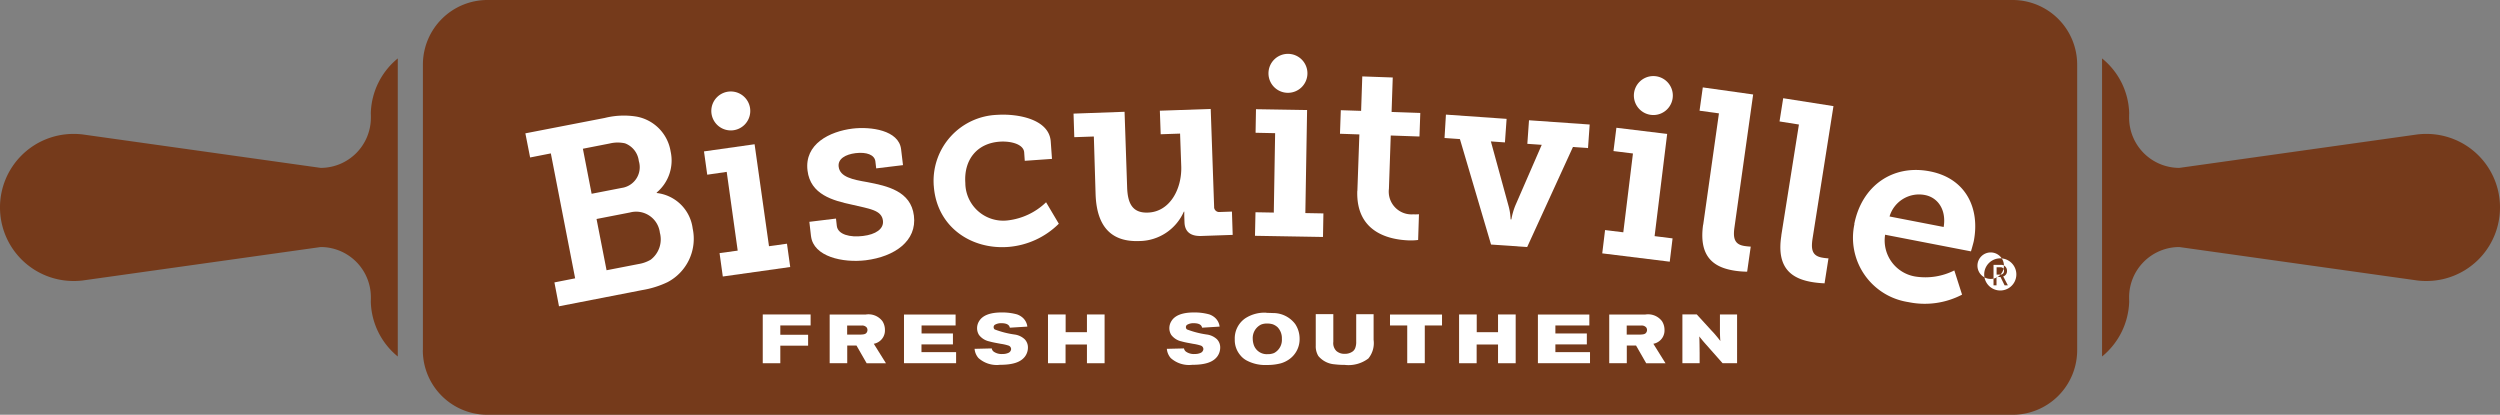
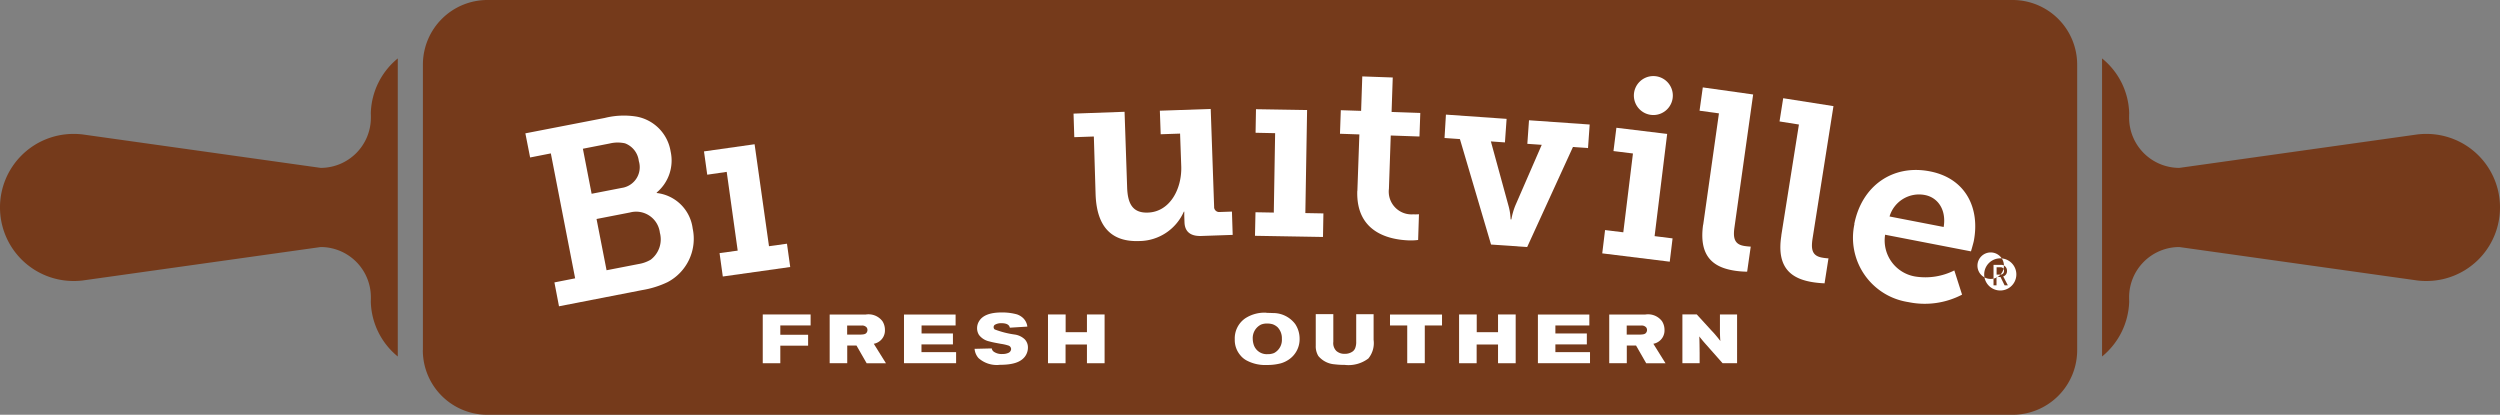
<svg xmlns="http://www.w3.org/2000/svg" id="Group_887" data-name="Group 887" width="300.36" height="49.83" viewBox="0 0 300.36 49.83">
  <rect x="0" y="0" width="300.36" height="49.83" fill="#808080" stroke="none" />
  <g id="Group_889" data-name="Group 889">
    <path id="Path_1" data-name="Path 1" d="M50.8,42.06a7.752,7.752,0,0,0,7.74,7.77H241.8a7.757,7.757,0,0,0,7.76-7.77h0V7.77A7.763,7.763,0,0,0,241.8,0H58.57a7.757,7.757,0,0,0-7.76,7.77h0V42.06Z" fill="#753a1b" fill-rule="evenodd" />
    <path id="Path_2" data-name="Path 2" d="M0,24.92a8.826,8.826,0,0,1,8.83-8.83h0a8.47,8.47,0,0,1,1.23.08l28.47,4a6.037,6.037,0,0,0,6.03-6.03c0-.17,0-.36-.01-.53a8.793,8.793,0,0,1,3.24-6.59V42.83a8.776,8.776,0,0,1-3.24-6.59c.01-.17.01-.35.01-.53a6.037,6.037,0,0,0-6.03-6.03l-28.47,4a8.469,8.469,0,0,1-1.23.08A8.832,8.832,0,0,1,0,24.93H0Z" fill="#753a1b" fill-rule="evenodd" />
    <path id="Path_3" data-name="Path 3" d="M300.36,24.92a8.826,8.826,0,0,0-8.83-8.83h0a8.47,8.47,0,0,0-1.23.08l-28.47,4a6.037,6.037,0,0,1-6.03-6.03c0-.17,0-.36.01-.53a8.763,8.763,0,0,0-3.26-6.59V42.83a8.863,8.863,0,0,0,3.26-6.59c-.01-.17-.01-.35-.01-.53a6.037,6.037,0,0,1,6.03-6.03l28.47,4a8.47,8.47,0,0,0,1.23.08,8.828,8.828,0,0,0,8.83-8.81v-.02Z" fill="#753a1b" fill-rule="evenodd" />
    <path id="Path_4" data-name="Path 4" d="M91.64,37.78v5.86h2.11V41.53h3.34V40.22H93.75V39.1h3.64V37.78Z" fill="#fff" fill-rule="evenodd" />
    <path id="Path_5" data-name="Path 5" d="M99.68,37.78v5.86h2.11V41.51h1.11l1.22,2.13h2.32l-1.46-2.34a1.467,1.467,0,0,0,.54-.2,1.611,1.611,0,0,0,.8-1.46,1.943,1.943,0,0,0-.3-1.05,2.1,2.1,0,0,0-2.02-.8H99.68Zm2.11,1.33h1.74a.714.714,0,0,1,.6.24.529.529,0,0,1,.09.3.543.543,0,0,1-.12.34c-.13.16-.34.2-.74.21h-1.58V39.11Z" fill="#fff" fill-rule="evenodd" />
    <path id="Path_6" data-name="Path 6" d="M114.8,37.79h-6.19v5.85h6.26V42.31h-4.16v-.93h3.78V40.06h-3.77V39.1h4.09V37.79Z" fill="#fff" fill-rule="evenodd" />
    <path id="Path_7" data-name="Path 7" d="M123.43,39.25a1.7,1.7,0,0,0-.68-1.18,2.075,2.075,0,0,0-.57-.3,6.657,6.657,0,0,0-1.83-.23c-1.51,0-2.32.41-2.7,1.02a1.584,1.584,0,0,0-.26.87,1.526,1.526,0,0,0,.23.81,2.1,2.1,0,0,0,1.25.78c.45.13.92.2,1.38.29a5.451,5.451,0,0,1,.89.2.459.459,0,0,1,.34.43.537.537,0,0,1-.34.46,1.615,1.615,0,0,1-.68.13,1.656,1.656,0,0,1-1.04-.26.617.617,0,0,1-.27-.41l-2.06.05a1.912,1.912,0,0,0,.47,1.11,3.3,3.3,0,0,0,2.58.81c1.6,0,2.48-.34,2.97-.95a1.808,1.808,0,0,0,.39-1.11,1.4,1.4,0,0,0-.39-1.01,2.2,2.2,0,0,0-1.22-.57,10.953,10.953,0,0,1-2.38-.61.337.337,0,0,1-.13-.27.341.341,0,0,1,.13-.28,1.455,1.455,0,0,1,.79-.2c.53,0,.83.13.96.36a1.335,1.335,0,0,1,.07.18l2.09-.13Z" fill="#fff" fill-rule="evenodd" />
    <path id="Path_8" data-name="Path 8" d="M125.91,37.78v5.86h2.11V41.39h2.57v2.25h2.12V37.78h-2.12v2.13h-2.56V37.78h-2.12Z" fill="#fff" fill-rule="evenodd" />
-     <path id="Path_9" data-name="Path 9" d="M146.53,39.25a1.7,1.7,0,0,0-.68-1.18,2.074,2.074,0,0,0-.57-.3,6.657,6.657,0,0,0-1.83-.23c-1.51,0-2.32.41-2.7,1.02a1.584,1.584,0,0,0-.26.87,1.526,1.526,0,0,0,.23.81,2.1,2.1,0,0,0,1.25.78c.45.13.93.2,1.38.29a5.451,5.451,0,0,1,.89.2.459.459,0,0,1,.34.43.55.55,0,0,1-.34.46,1.615,1.615,0,0,1-.68.13,1.656,1.656,0,0,1-1.04-.26.617.617,0,0,1-.27-.41l-2.06.05a1.912,1.912,0,0,0,.47,1.11,3.291,3.291,0,0,0,2.58.81c1.6,0,2.48-.34,2.97-.95a1.808,1.808,0,0,0,.39-1.11,1.4,1.4,0,0,0-.39-1.01,2.2,2.2,0,0,0-1.22-.57,10.953,10.953,0,0,1-2.38-.61.337.337,0,0,1-.13-.27.341.341,0,0,1,.13-.28,1.455,1.455,0,0,1,.79-.2c.53,0,.83.13.96.36a1.336,1.336,0,0,1,.07.18l2.08-.13Z" fill="#fff" fill-rule="evenodd" />
    <path id="Path_10" data-name="Path 10" d="M152.16,37.57a4.26,4.26,0,0,0-2.53.66,2.925,2.925,0,0,0-1.28,2.54,2.825,2.825,0,0,0,.65,1.89,2.484,2.484,0,0,0,.74.63,4.725,4.725,0,0,0,2.47.56,6.334,6.334,0,0,0,1.68-.2,3.316,3.316,0,0,0,.95-.45,2.945,2.945,0,0,0,1.3-2.5,3.171,3.171,0,0,0-.53-1.77,3.316,3.316,0,0,0-2.68-1.32c-.26-.01-.51-.02-.78-.02Zm.12,1.3a2.284,2.284,0,0,1,.63.09,1.837,1.837,0,0,1,.57.34,1.9,1.9,0,0,1,.53,1.41,1.788,1.788,0,0,1-.93,1.7,1.94,1.94,0,0,1-.79.14,1.644,1.644,0,0,1-1.66-1.12,2.468,2.468,0,0,1-.12-.72,1.8,1.8,0,0,1,1.01-1.72,1.936,1.936,0,0,1,.75-.12h0Z" fill="#fff" fill-rule="evenodd" />
    <path id="Path_11" data-name="Path 11" d="M158.08,37.78v3.75a2.227,2.227,0,0,0,.31,1.24,2.8,2.8,0,0,0,1.95,1,9.868,9.868,0,0,0,1.22.07,3.955,3.955,0,0,0,2.84-.77,2.917,2.917,0,0,0,.63-2.24V37.75h-2.09v3.29a2.028,2.028,0,0,1-.13.81.971.971,0,0,1-.26.35,1.569,1.569,0,0,1-.98.31,1.443,1.443,0,0,1-1.01-.34,1.323,1.323,0,0,1-.37-1.1V37.74h-2.11Z" fill="#fff" fill-rule="evenodd" />
    <path id="Path_12" data-name="Path 12" d="M173.26,37.79H167V39.1h2.07v4.54h2.11V39.1h2.07V37.79Z" fill="#fff" fill-rule="evenodd" />
    <path id="Path_13" data-name="Path 13" d="M175.3,37.78v5.86h2.11V41.39h2.57v2.25h2.12V37.78h-2.12v2.13h-2.56V37.78H175.3Z" fill="#fff" fill-rule="evenodd" />
    <path id="Path_14" data-name="Path 14" d="M190.95,37.79h-6.18v5.85h6.26V42.31h-4.16v-.93h3.78V40.06h-3.78V39.1h4.08V37.79Z" fill="#fff" fill-rule="evenodd" />
    <path id="Path_15" data-name="Path 15" d="M193.34,37.78v5.86h2.11V41.51h1.11l1.22,2.13h2.32l-1.46-2.34a1.467,1.467,0,0,0,.54-.2,1.611,1.611,0,0,0,.8-1.46,1.943,1.943,0,0,0-.3-1.05,2.1,2.1,0,0,0-2.02-.8h-4.33Zm2.11,1.33h1.74a.714.714,0,0,1,.6.24.529.529,0,0,1,.09.3.543.543,0,0,1-.12.34c-.13.16-.34.2-.74.21h-1.58V39.11Z" fill="#fff" fill-rule="evenodd" />
    <path id="Path_16" data-name="Path 16" d="M202.13,37.78v5.86h2.07V42.4c-.01-.66-.01-1.32-.04-1.98.21.27.43.54.66.8l2.14,2.42h1.74V37.78h-2.06v2.14c.01.39.02.72.05,1.05-.15-.2-.3-.39-.47-.59a8.428,8.428,0,0,0-.57-.64l-1.8-1.97h-1.72Z" fill="#fff" fill-rule="evenodd" />
    <path id="Path_17" data-name="Path 17" d="M67.15,36.8l10.01-1.95a11.3,11.3,0,0,0,3.04-.95,5.885,5.885,0,0,0,3.02-6.45,4.907,4.907,0,0,0-4.32-4.26v-.06a5.025,5.025,0,0,0,1.67-4.94,5.07,5.07,0,0,0-4.09-4.18,9.461,9.461,0,0,0-3.82.16l-9.54,1.85.57,2.9,2.49-.49L69.1,33.44l-2.49.49.55,2.87Zm3.93-13.52-1.05-5.41,3.22-.63a4.082,4.082,0,0,1,1.84-.02,2.591,2.591,0,0,1,1.66,2.13,2.511,2.511,0,0,1-1.67,3.14,1.982,1.982,0,0,1-.35.08Zm1.8,9.21-1.21-6.18,4.01-.78a2.871,2.871,0,0,1,3.52,2.02,2.7,2.7,0,0,1,.08.41,3.077,3.077,0,0,1-1.1,3.24,4.205,4.205,0,0,1-1.45.52l-3.86.75Z" fill="#fff" fill-rule="evenodd" />
    <path id="Path_18" data-name="Path 18" d="M86.85,33.22l8.09-1.14-.39-2.8-2.16.3L90.66,17.33l-6.08.86.39,2.8,2.34-.34,1.32,9.46-2.18.3.39,2.81Z" fill="#fff" fill-rule="evenodd" />
-     <path id="Path_19" data-name="Path 19" d="M97.44,28.38c.3,2.46,3.82,3.22,6.57,2.89,3.47-.43,6.18-2.32,5.79-5.36-.36-2.95-3.2-3.57-5.6-4.03-1.75-.3-3.29-.61-3.44-1.85-.12-.95.83-1.48,2.03-1.63,1.33-.16,2.27.2,2.38.97l.1.86,3.22-.39-.23-1.92c-.28-2.28-3.64-2.73-5.83-2.47-2.75.34-5.81,1.85-5.41,5.05.35,2.87,3.02,3.59,5.34,4.09,2.1.5,3.56.64,3.72,1.91.13,1.01-.88,1.67-2.39,1.85-1.56.2-3.02-.17-3.15-1.2l-.1-.89-3.2.39.2,1.75Z" fill="#fff" fill-rule="evenodd" />
-     <path id="Path_20" data-name="Path 20" d="M112.19,22.35c.35,4.9,4.47,7.64,8.91,7.32a9.686,9.686,0,0,0,6.11-2.79l-1.53-2.58a7.934,7.934,0,0,1-4.6,2.18,4.557,4.557,0,0,1-5.07-3.98,4.322,4.322,0,0,1-.03-.5c-.2-2.77,1.37-4.79,4.14-4.98,1.28-.09,2.86.28,2.93,1.29l.07,1.01,3.27-.23L126.24,17c-.19-2.68-3.94-3.37-6.47-3.2a7.932,7.932,0,0,0-7.6,8.24c0,.11.01.21.02.32Z" fill="#fff" fill-rule="evenodd" />
    <path id="Path_21" data-name="Path 21" d="M131.63,23.35c.14,4.14,2.13,5.71,5.18,5.61a5.906,5.906,0,0,0,5.42-3.53h.06q-.015.36,0,.72l.02.57c.04,1.08.68,1.68,2.03,1.63l3.76-.13-.09-2.8-1.46.05a.608.608,0,0,1-.68-.53v-.11l-.41-11.74-6.11.21.1,2.83,2.33-.08.14,3.93c.09,2.75-1.39,5.48-4.01,5.56-1.9.07-2.42-1.17-2.49-2.99l-.31-9.12-6.13.22.09,2.83,2.35-.08.21,6.96Z" fill="#fff" fill-rule="evenodd" />
    <path id="Path_22" data-name="Path 22" d="M150.78,28.33l8.17.14.05-2.83-2.17-.04.21-12.38-6.14-.1-.05,2.83,2.35.05-.16,9.54-2.2-.04-.06,2.82Z" fill="#fff" fill-rule="evenodd" />
    <path id="Path_23" data-name="Path 23" d="M163.07,22.93c-.17,5.1,4,5.86,6.14,5.95a6.55,6.55,0,0,0,1.17-.05l.1-3.09a5.169,5.169,0,0,1-.68.01,2.736,2.736,0,0,1-2.93-3.06l.22-6.41,3.45.12.1-2.83-3.45-.12.14-4.14-3.66-.13-.14,4.14-2.44-.08-.1,2.83,2.33.08-.24,6.78Z" fill="#fff" fill-rule="evenodd" />
    <path id="Path_24" data-name="Path 24" d="M192.5,30.44l8.11,1,.34-2.8-2.16-.27,1.51-12.28-6.1-.74-.35,2.8,2.34.29-1.16,9.47-2.19-.27-.34,2.8Z" fill="#fff" fill-rule="evenodd" />
    <path id="Path_25" data-name="Path 25" d="M173.56,16.58l1.84.13,3.74,12.67,4.34.3,5.5-12.02,1.81.13.2-2.83-7.29-.51-.2,2.83,1.73.12-3.18,7.31a8.425,8.425,0,0,0-.47,1.65h-.09a6.935,6.935,0,0,0-.27-1.7l-2.1-7.67,1.69.12.2-2.83-7.29-.51-.17,2.83Z" fill="#fff" fill-rule="evenodd" />
    <path id="Path_26" data-name="Path 26" d="M204.62,26.99c-.58,4.1,1.53,5.21,3.92,5.55a10.4,10.4,0,0,0,1.37.1l.43-3.01a7.065,7.065,0,0,1-.71-.07c-1.24-.17-1.44-.93-1.24-2.28l2.24-15.93-6.05-.85-.39,2.8,2.33.32-1.89,13.37Z" fill="#fff" fill-rule="evenodd" />
    <path id="Path_27" data-name="Path 27" d="M214.02,28.3c-.65,4.09,1.44,5.24,3.82,5.61a12.455,12.455,0,0,0,1.37.13l.47-3a5.714,5.714,0,0,1-.71-.08c-1.24-.2-1.41-.95-1.2-2.31l2.51-15.9-6.04-.95-.44,2.79,2.33.37L214.01,28.3Z" fill="#fff" fill-rule="evenodd" />
    <path id="Path_28" data-name="Path 28" d="M222.8,26.92a7.81,7.81,0,0,0,5.97,9.28c.18.04.35.07.53.1a9.68,9.68,0,0,0,6.43-.9l-.93-2.91a7.744,7.744,0,0,1-4.64.74,4.39,4.39,0,0,1-3.68-4.99V28.2l10.32,2s.24-.8.34-1.24c.76-3.95-.96-7.53-5.26-8.37-4.47-.88-8.2,1.73-9.1,6.33Zm4.22-.92a3.693,3.693,0,0,1,4.24-2.57c1.58.3,2.6,1.79,2.26,3.84l-6.5-1.26Z" fill="#fff" fill-rule="evenodd" />
-     <path id="Path_29" data-name="Path 29" d="M85.46,13.33a2.34,2.34,0,1,1,2.34,2.34A2.343,2.343,0,0,1,85.46,13.33Z" fill="#fff" fill-rule="evenodd" />
-     <path id="Path_30" data-name="Path 30" d="M152.4,8.81a2.34,2.34,0,1,1,2.34,2.34h0a2.334,2.334,0,0,1-2.34-2.33h0Z" fill="#fff" fill-rule="evenodd" />
    <path id="Path_31" data-name="Path 31" d="M196.3,11.48a2.34,2.34,0,1,1,2.34,2.34h0A2.343,2.343,0,0,1,196.3,11.48Z" fill="#fff" fill-rule="evenodd" />
    <path id="Path_32" data-name="Path 32" d="M238.05,33.05a1.591,1.591,0,1,0-.01-.01v.01Zm.34-.1a1.931,1.931,0,1,1,0,.04v-.04Zm1.13,1.33h.35v-1h.48l.49,1h.39l-.48-.93c-.06-.1-.08-.14-.08-.14h0a.646.646,0,0,0,.46-.66.7.7,0,0,0-.67-.73h-.95v2.46Zm.36-1.28v-.89h.46a.4.4,0,0,1,.43.37v.06a.415.415,0,0,1-.37.45h-.51Z" fill="#fff" fill-rule="evenodd" />
  </g>
</svg>